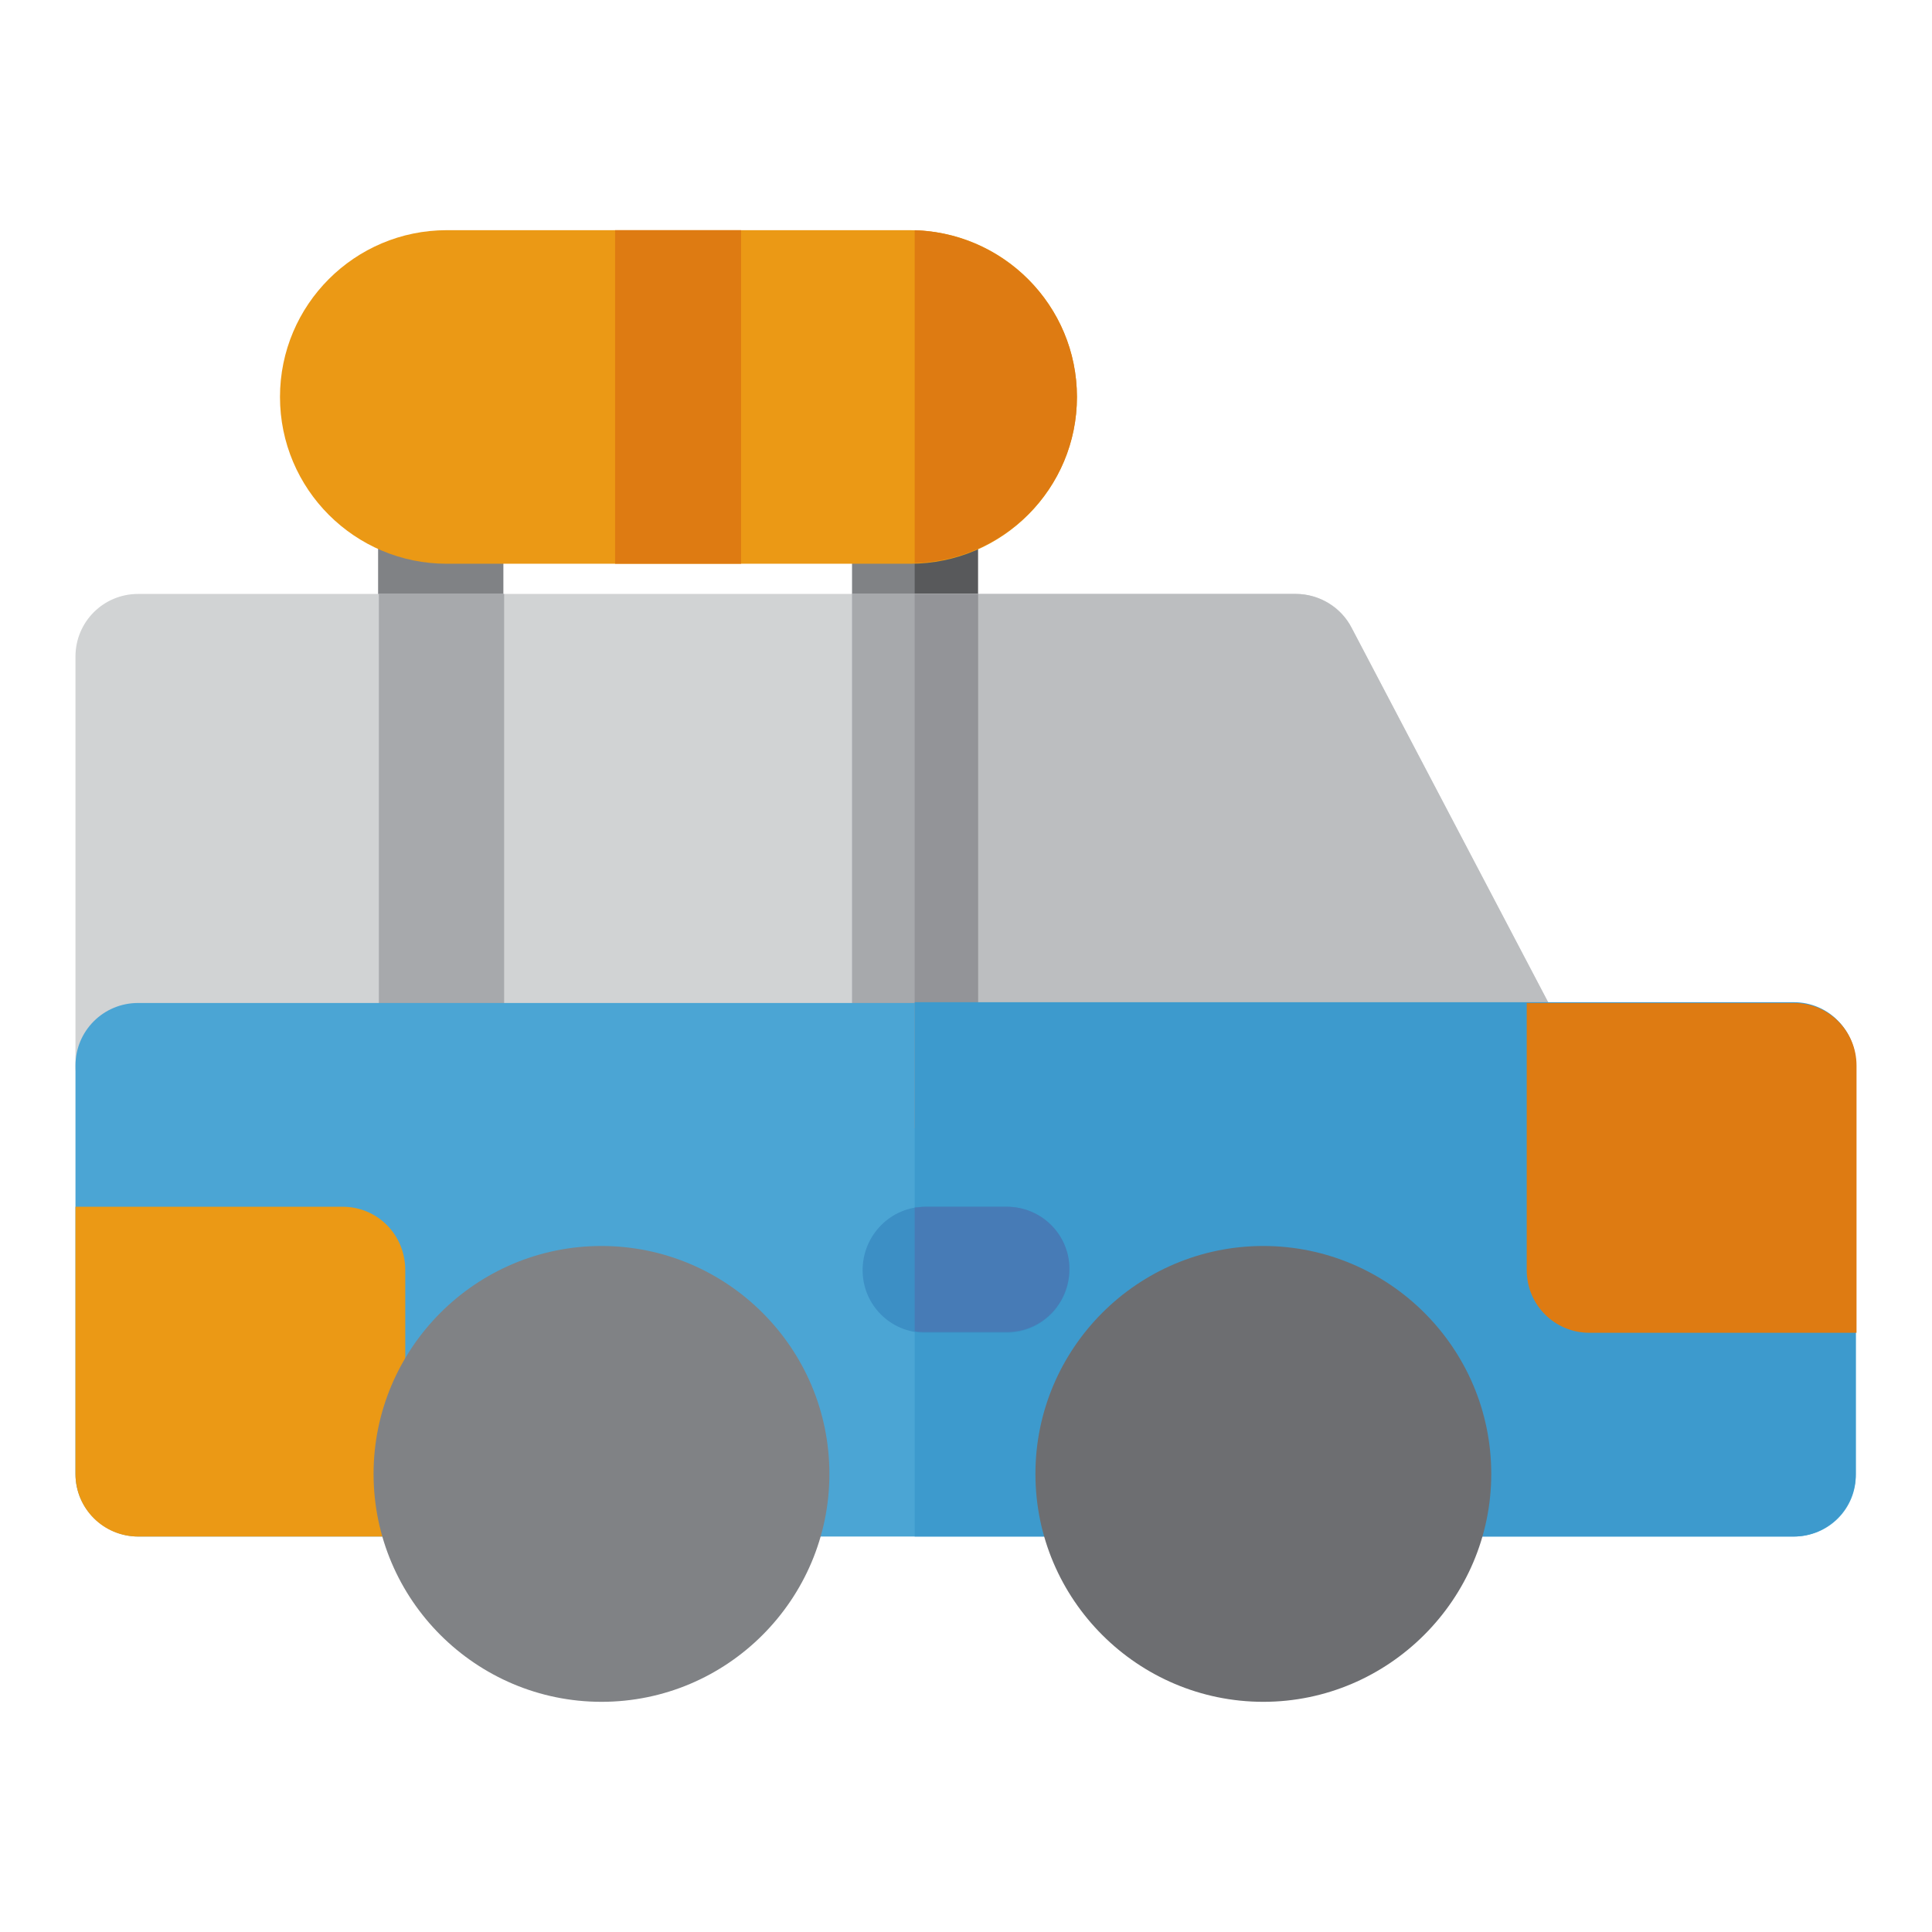
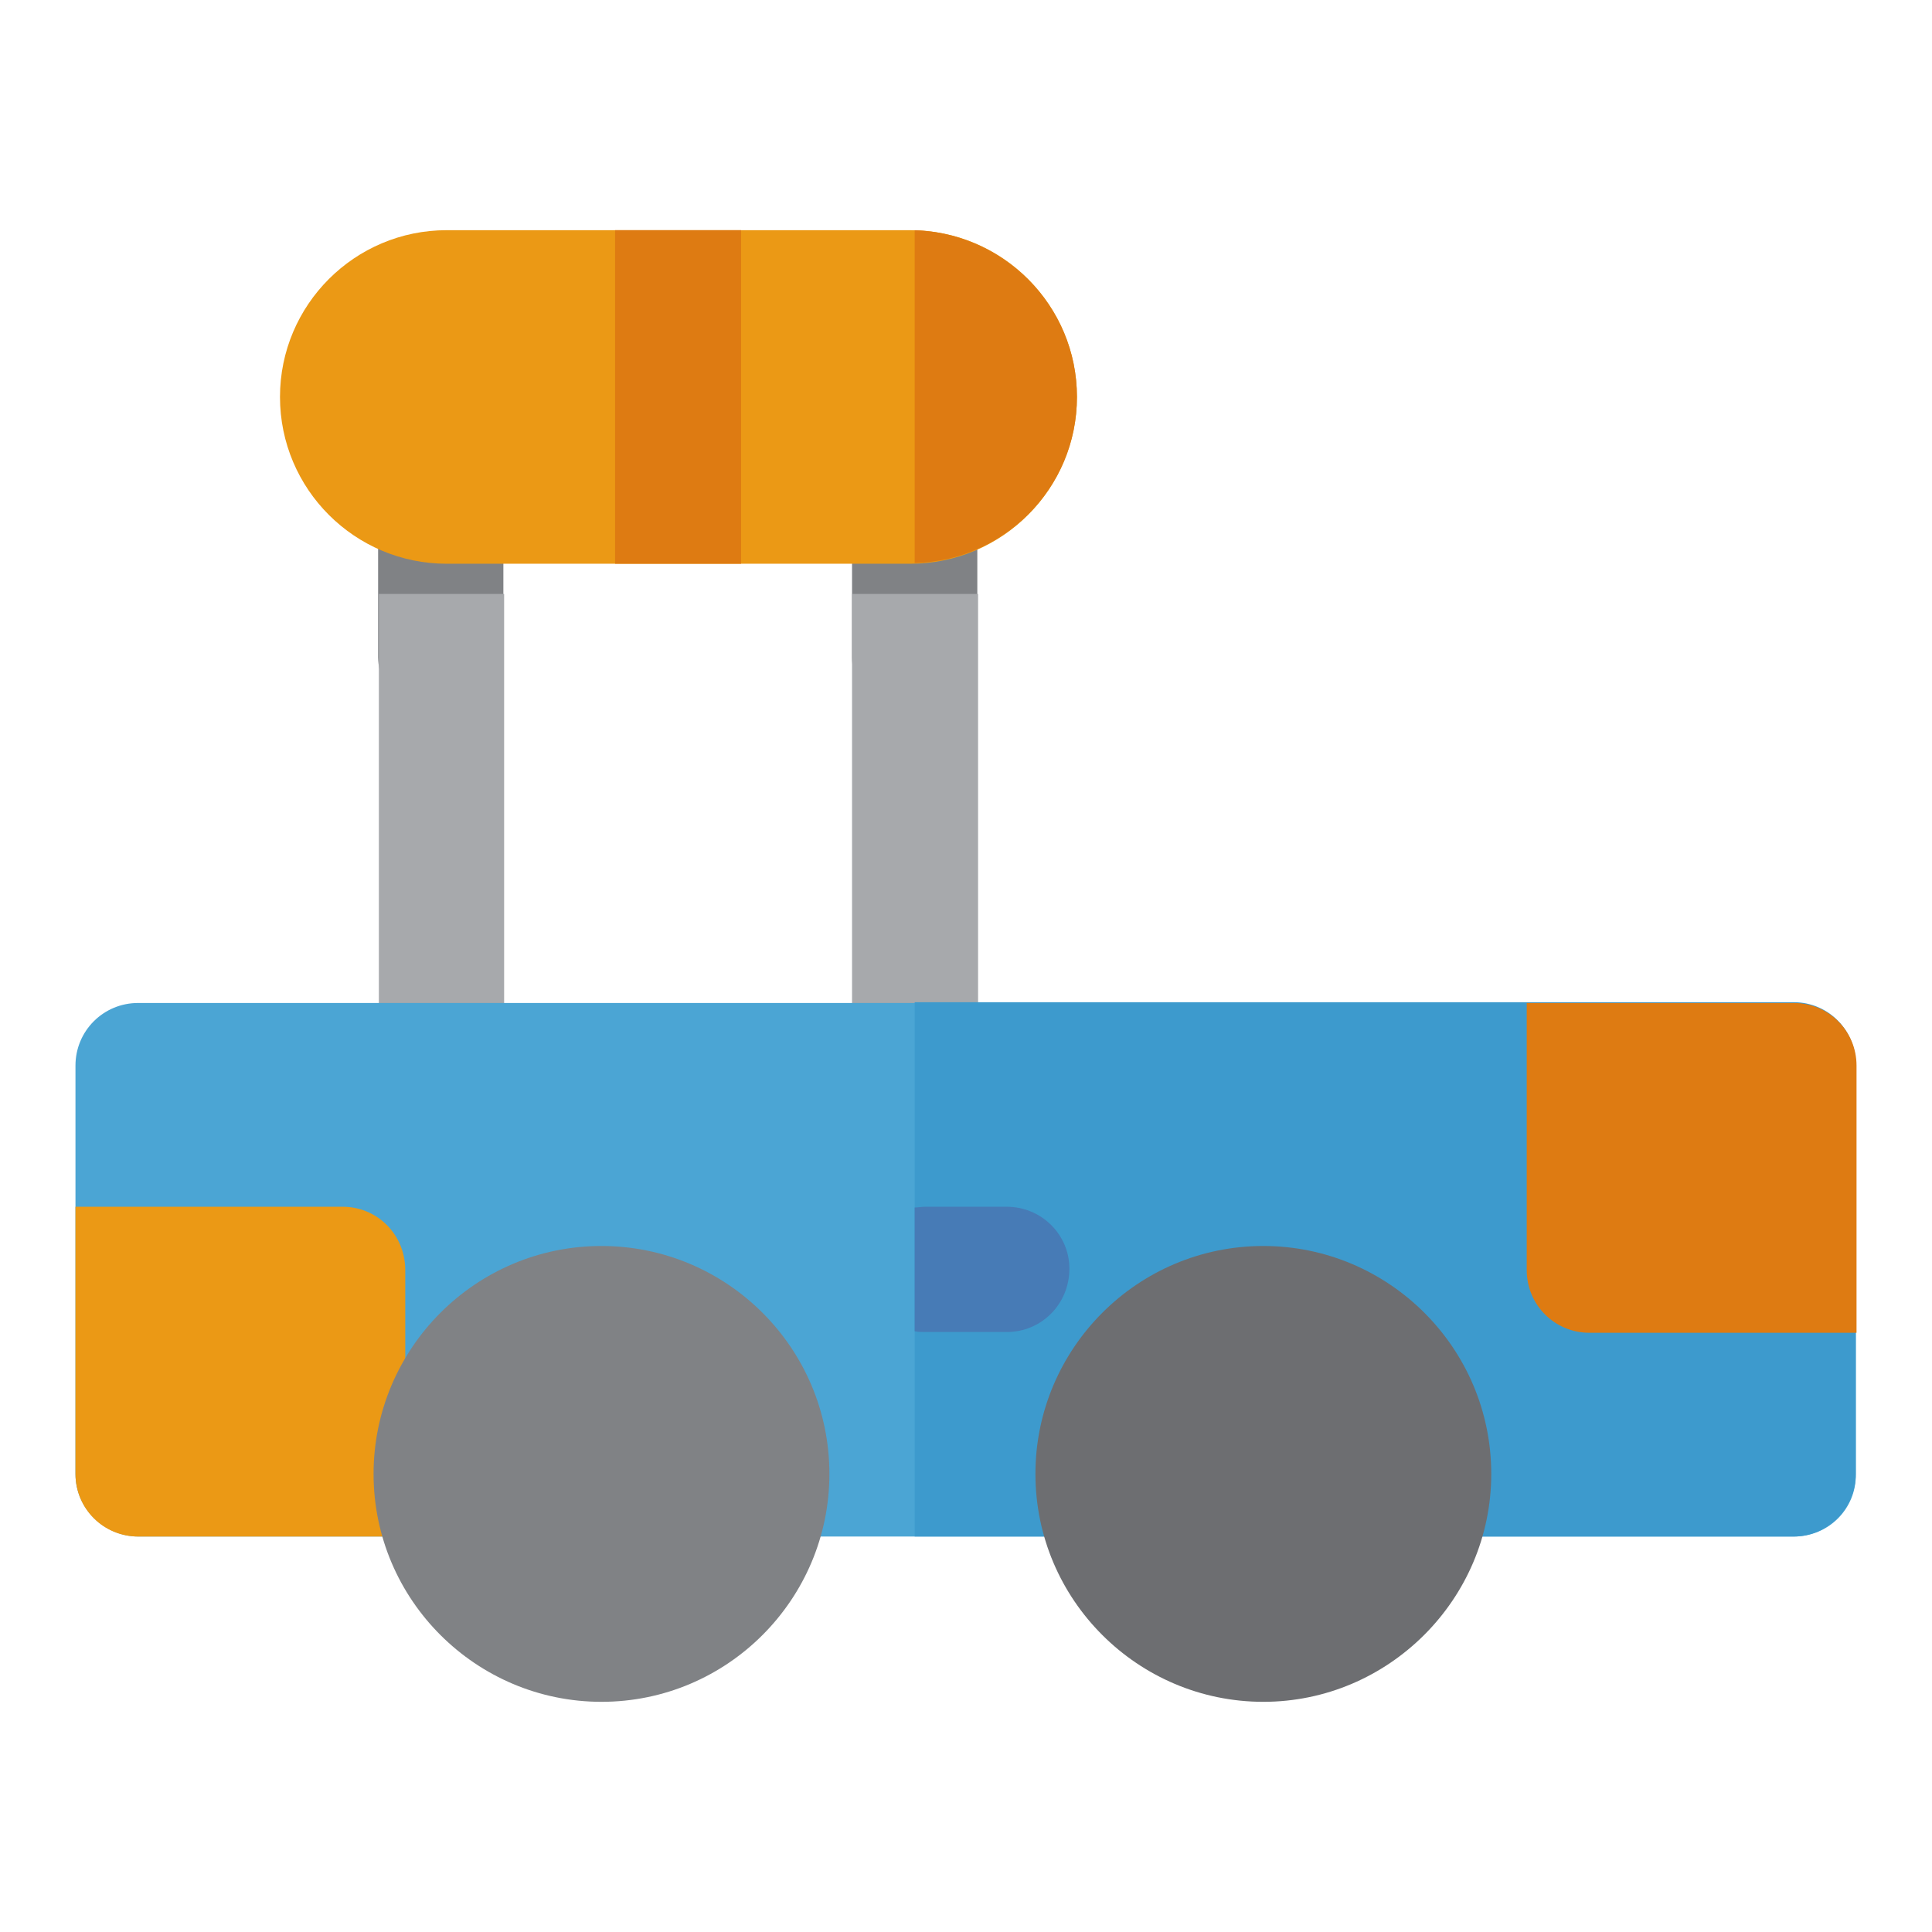
<svg xmlns="http://www.w3.org/2000/svg" version="1.1" x="0px" y="0px" viewBox="0 0 256 256" enable-background="new 0 0 256 256" xml:space="preserve">
  <g>
    <path fill="#808285" d="M58.5,95.4c-4.6,0-8.3-3.7-8.4-8.3c0,0,0,0,0,0V66.3c0-4.6,3.7-8.3,8.3-8.3c4.6,0,8.3,3.7,8.3,8.3V87 C66.9,91.6,63.2,95.4,58.5,95.4z M121.2,95.4c-4.6,0-8.3-3.7-8.3-8.3V66.3c0-4.6,3.7-8.3,8.3-8.3c4.6,0,8.3,3.7,8.3,8.3V87 C129.5,91.6,125.8,95.4,121.2,95.4L121.2,95.4z" />
-     <path fill="#58595b" d="M121.2,58v37.4c4.6,0,8.4-3.7,8.4-8.3V66.3C129.5,61.7,125.8,58,121.2,58L121.2,58z" />
-     <path fill="#d1d3d4" d="M200.1,149.5H18.3c-4.6,0-8.3-3.7-8.3-8.3l0,0V87c0-4.6,3.7-8.3,8.3-8.3h153.4c3.1,0,6,1.7,7.4,4.5 l28.4,54.1c2.1,4.1,0.6,9.1-3.5,11.3C202.8,149.2,201.5,149.5,200.1,149.5L200.1,149.5z" />
-     <path fill="#bcbec0" d="M207.5,137.3l-28.4-54.1c-1.4-2.7-4.3-4.5-7.4-4.5h-50.5v70.8h79c4.6,0,8.3-3.7,8.3-8.3 C208.5,139.8,208.2,138.5,207.5,137.3z" />
    <path fill="#a7a9ac" d="M121.2,149.5c4.6,0,8.4-3.7,8.4-8.4V78.7h-16.7v62.4C112.8,145.7,116.6,149.5,121.2,149.5L121.2,149.5z  M58.5,149.5c4.6,0,8.3-3.7,8.3-8.4V78.7H50.2v62.4C50.2,145.7,53.9,149.5,58.5,149.5L58.5,149.5z" />
    <path fill="#4ba5d4" d="M237.7,203.6h-48.4c-4.6,0-8.4-3.7-8.4-8.3c0,0,0,0,0,0c0-17.8-27-17.8-27,0c0,4.6-3.7,8.3-8.3,8.3h-44 c-4.6,0-8.3-3.7-8.3-8.3c0-17.8-27-17.8-27,0c0,4.6-3.7,8.3-8.3,8.3H18.4c-4.6,0-8.4-3.7-8.4-8.3v-54.1c0-4.6,3.7-8.3,8.3-8.3 h219.3c4.6,0,8.3,3.7,8.3,8.3v54.1C246,199.9,242.3,203.6,237.7,203.6z" />
    <path fill="#eb9915" d="M53.8,203.6H18.3c-4.6,0-8.3-3.7-8.3-8.3c0,0,0,0,0,0v-35.4h35.4c4.6,0,8.3,3.7,8.3,8.4V203.6z" />
    <path fill="#808285" d="M79.7,225.5c-16.6,0-30.2-13.5-30.2-30.2c0-16.6,13.5-30.2,30.2-30.2c16.6,0,30.2,13.5,30.2,30.2 C109.9,211.9,96.4,225.5,79.7,225.5z" />
    <path fill="#eb9915" d="M120.6,74.7H59.2c-12.2,0-22.1-9.9-22.1-22.1c0-12.2,9.9-22.1,22.1-22.1h61.4c12.2,0,22.1,9.9,22.1,22.1 C142.7,64.8,132.8,74.7,120.6,74.7L120.6,74.7z" />
    <path fill="#de7b12" d="M81.5,30.5h16.7v44.2H81.5V30.5z" />
-     <path fill="#939498" d="M121.2,78.7v70.8c4.6,0,8.4-3.7,8.4-8.3V78.7H121.2L121.2,78.7z" />
    <path fill="#3d9acd" d="M237.7,132.8H121.2v70.8h24.4c4.6,0,8.3-3.7,8.3-8.3c0-17.8,27-17.8,27,0c0,4.6,3.7,8.3,8.3,8.3h48.4 c4.6,0,8.3-3.7,8.3-8.3v-54.1C246,136.6,242.3,132.8,237.7,132.8z" />
    <path fill="#de7b12" d="M246,176.6h-35.4c-4.6,0-8.3-3.7-8.3-8.3v-35.4h35.4c4.6,0,8.3,3.7,8.3,8.3V176.6z M142.7,52.6 c0-12-9.6-21.7-21.5-22.1v44.1C133.1,74.3,142.7,64.6,142.7,52.6L142.7,52.6z" />
    <path fill="#6d6e71" d="M167.4,225.5c-16.6,0-30.2-13.5-30.2-30.2c0-16.6,13.5-30.2,30.2-30.2c16.6,0,30.2,13.5,30.2,30.2 C197.6,211.9,184,225.5,167.4,225.5z" />
-     <path fill="#3c8fc5" d="M133.4,176.6h-10.8c-4.6,0-8.3-3.7-8.3-8.3c0-4.6,3.7-8.4,8.3-8.4h10.8c4.6,0,8.3,3.7,8.3,8.4 C141.7,172.8,138,176.6,133.4,176.6L133.4,176.6z" />
    <path fill="#477bb6" d="M133.4,159.9h-10.8c-0.5,0-1,0.1-1.4,0.1v16.4c0.5,0.1,0.9,0.1,1.4,0.1h10.8c4.6,0,8.3-3.7,8.3-8.4 C141.7,163.6,138,159.9,133.4,159.9z" />
  </g>
</svg>